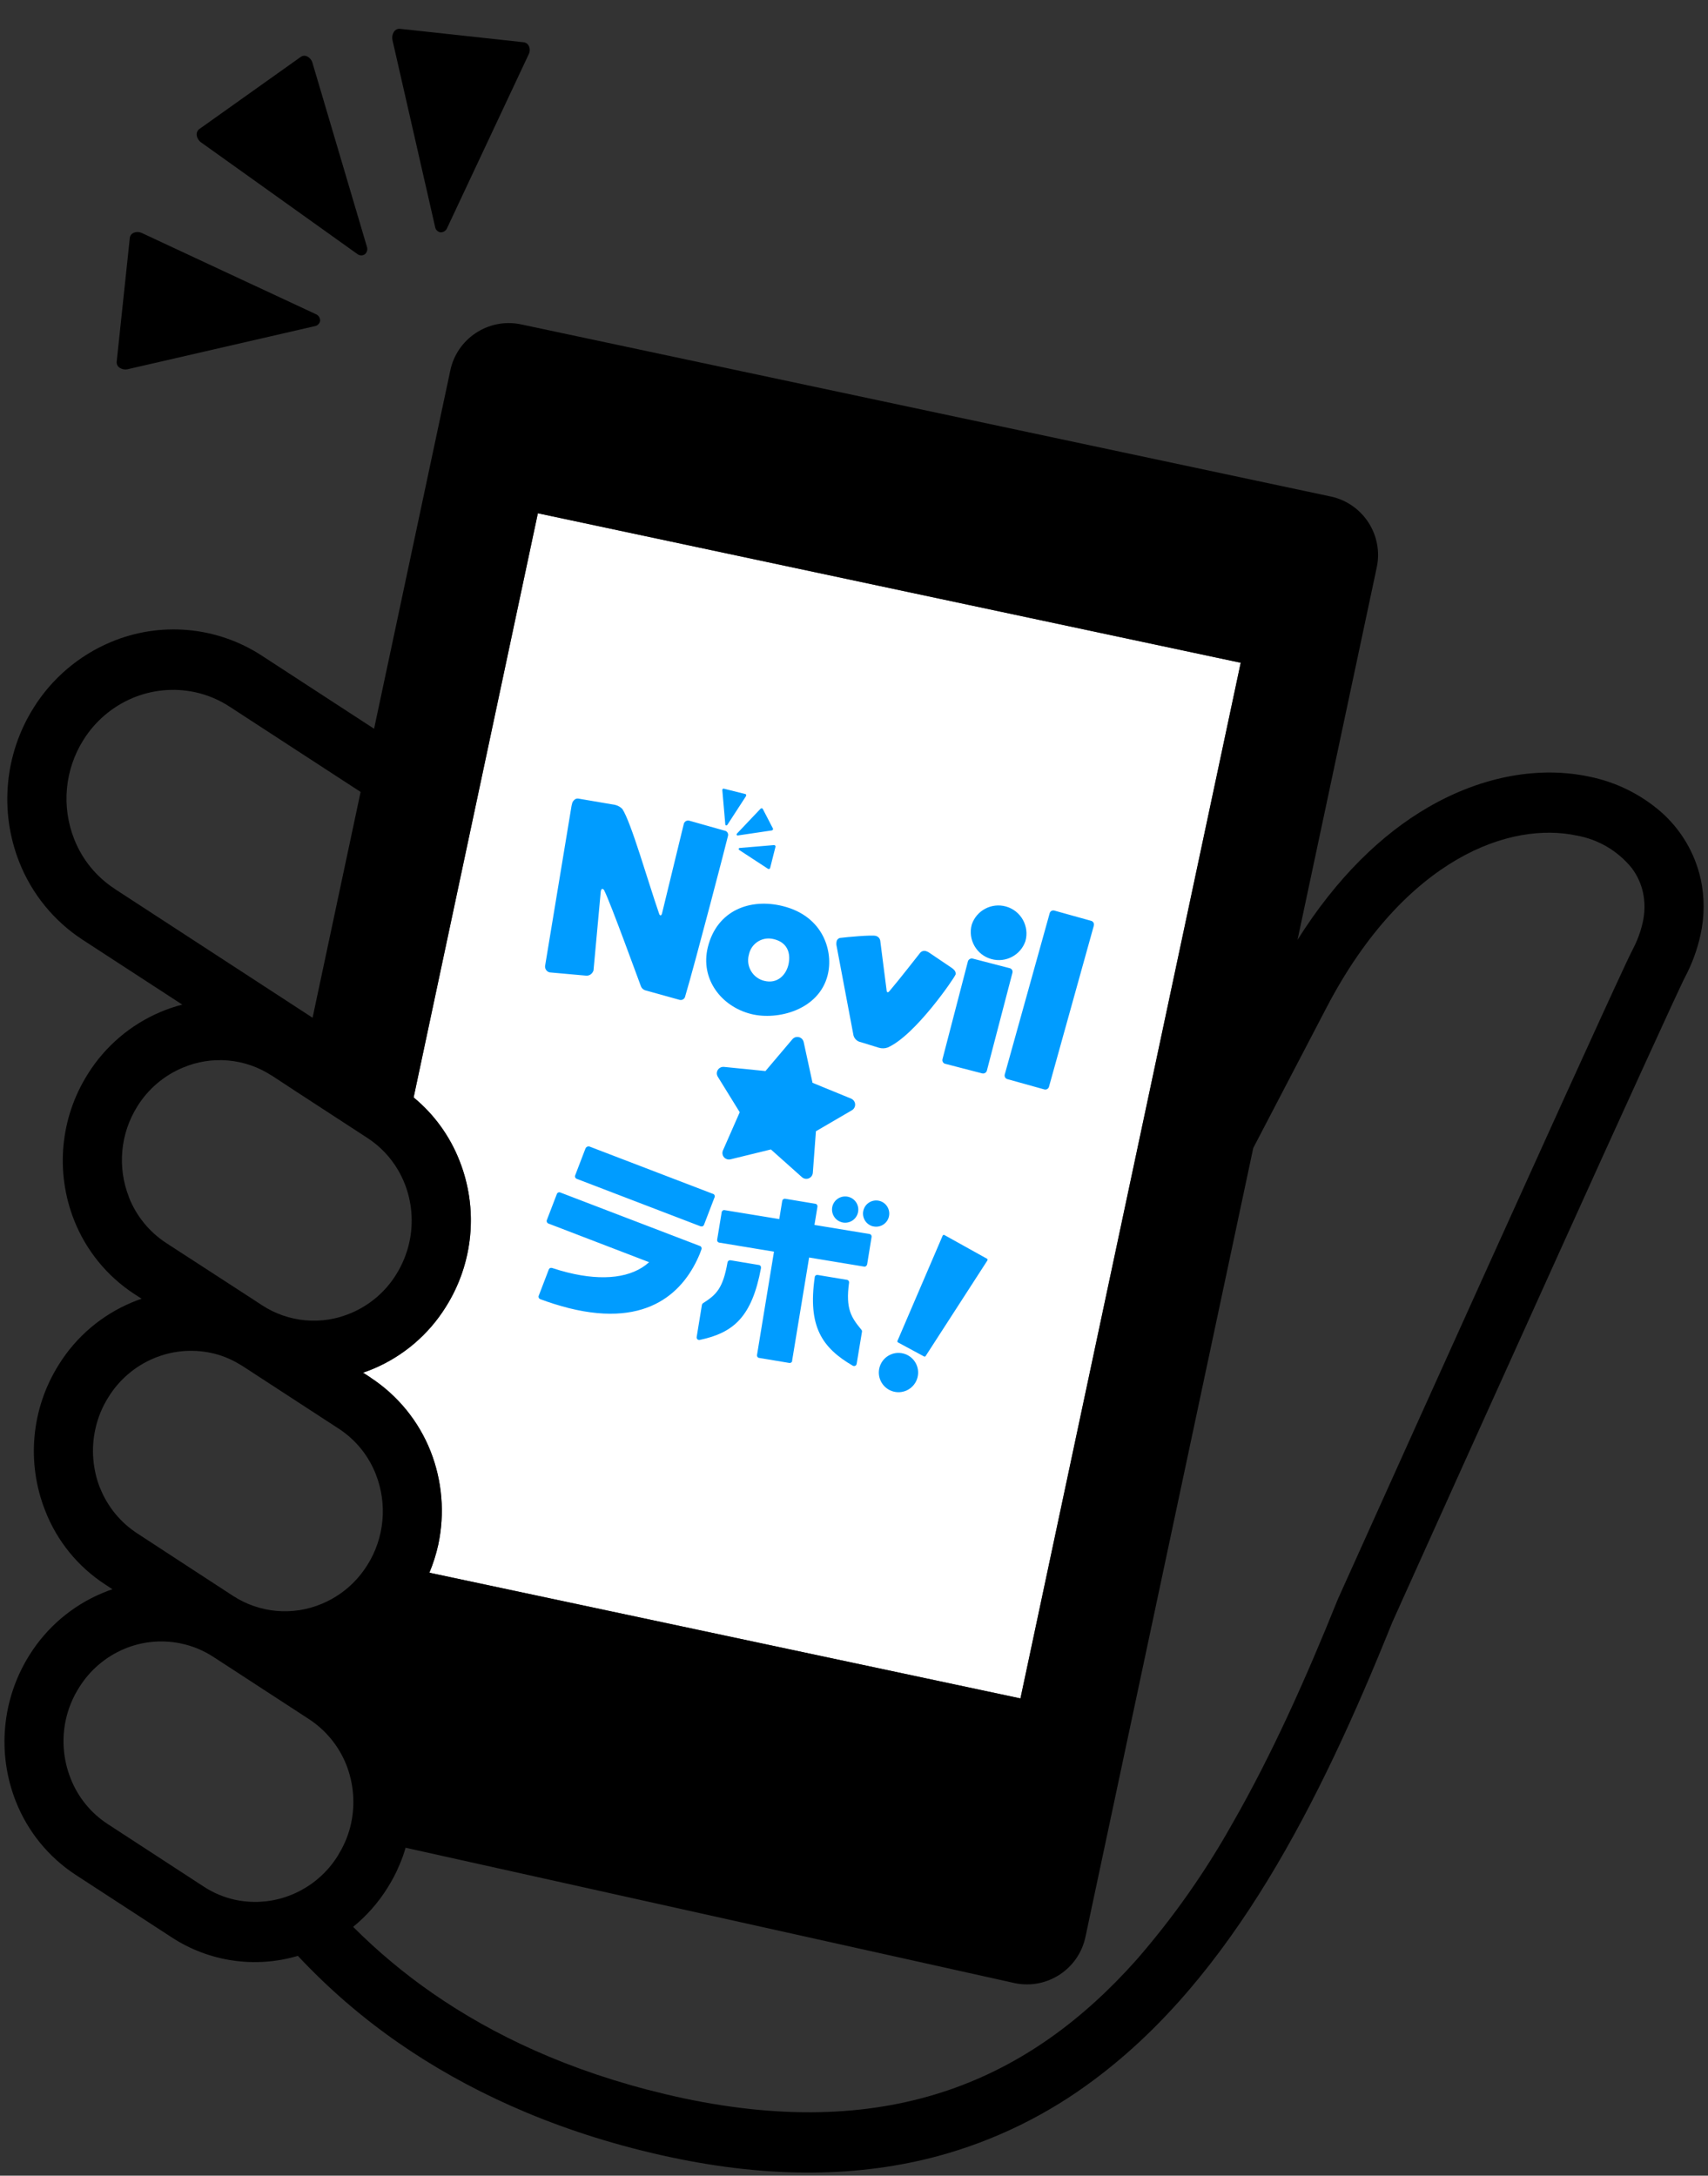
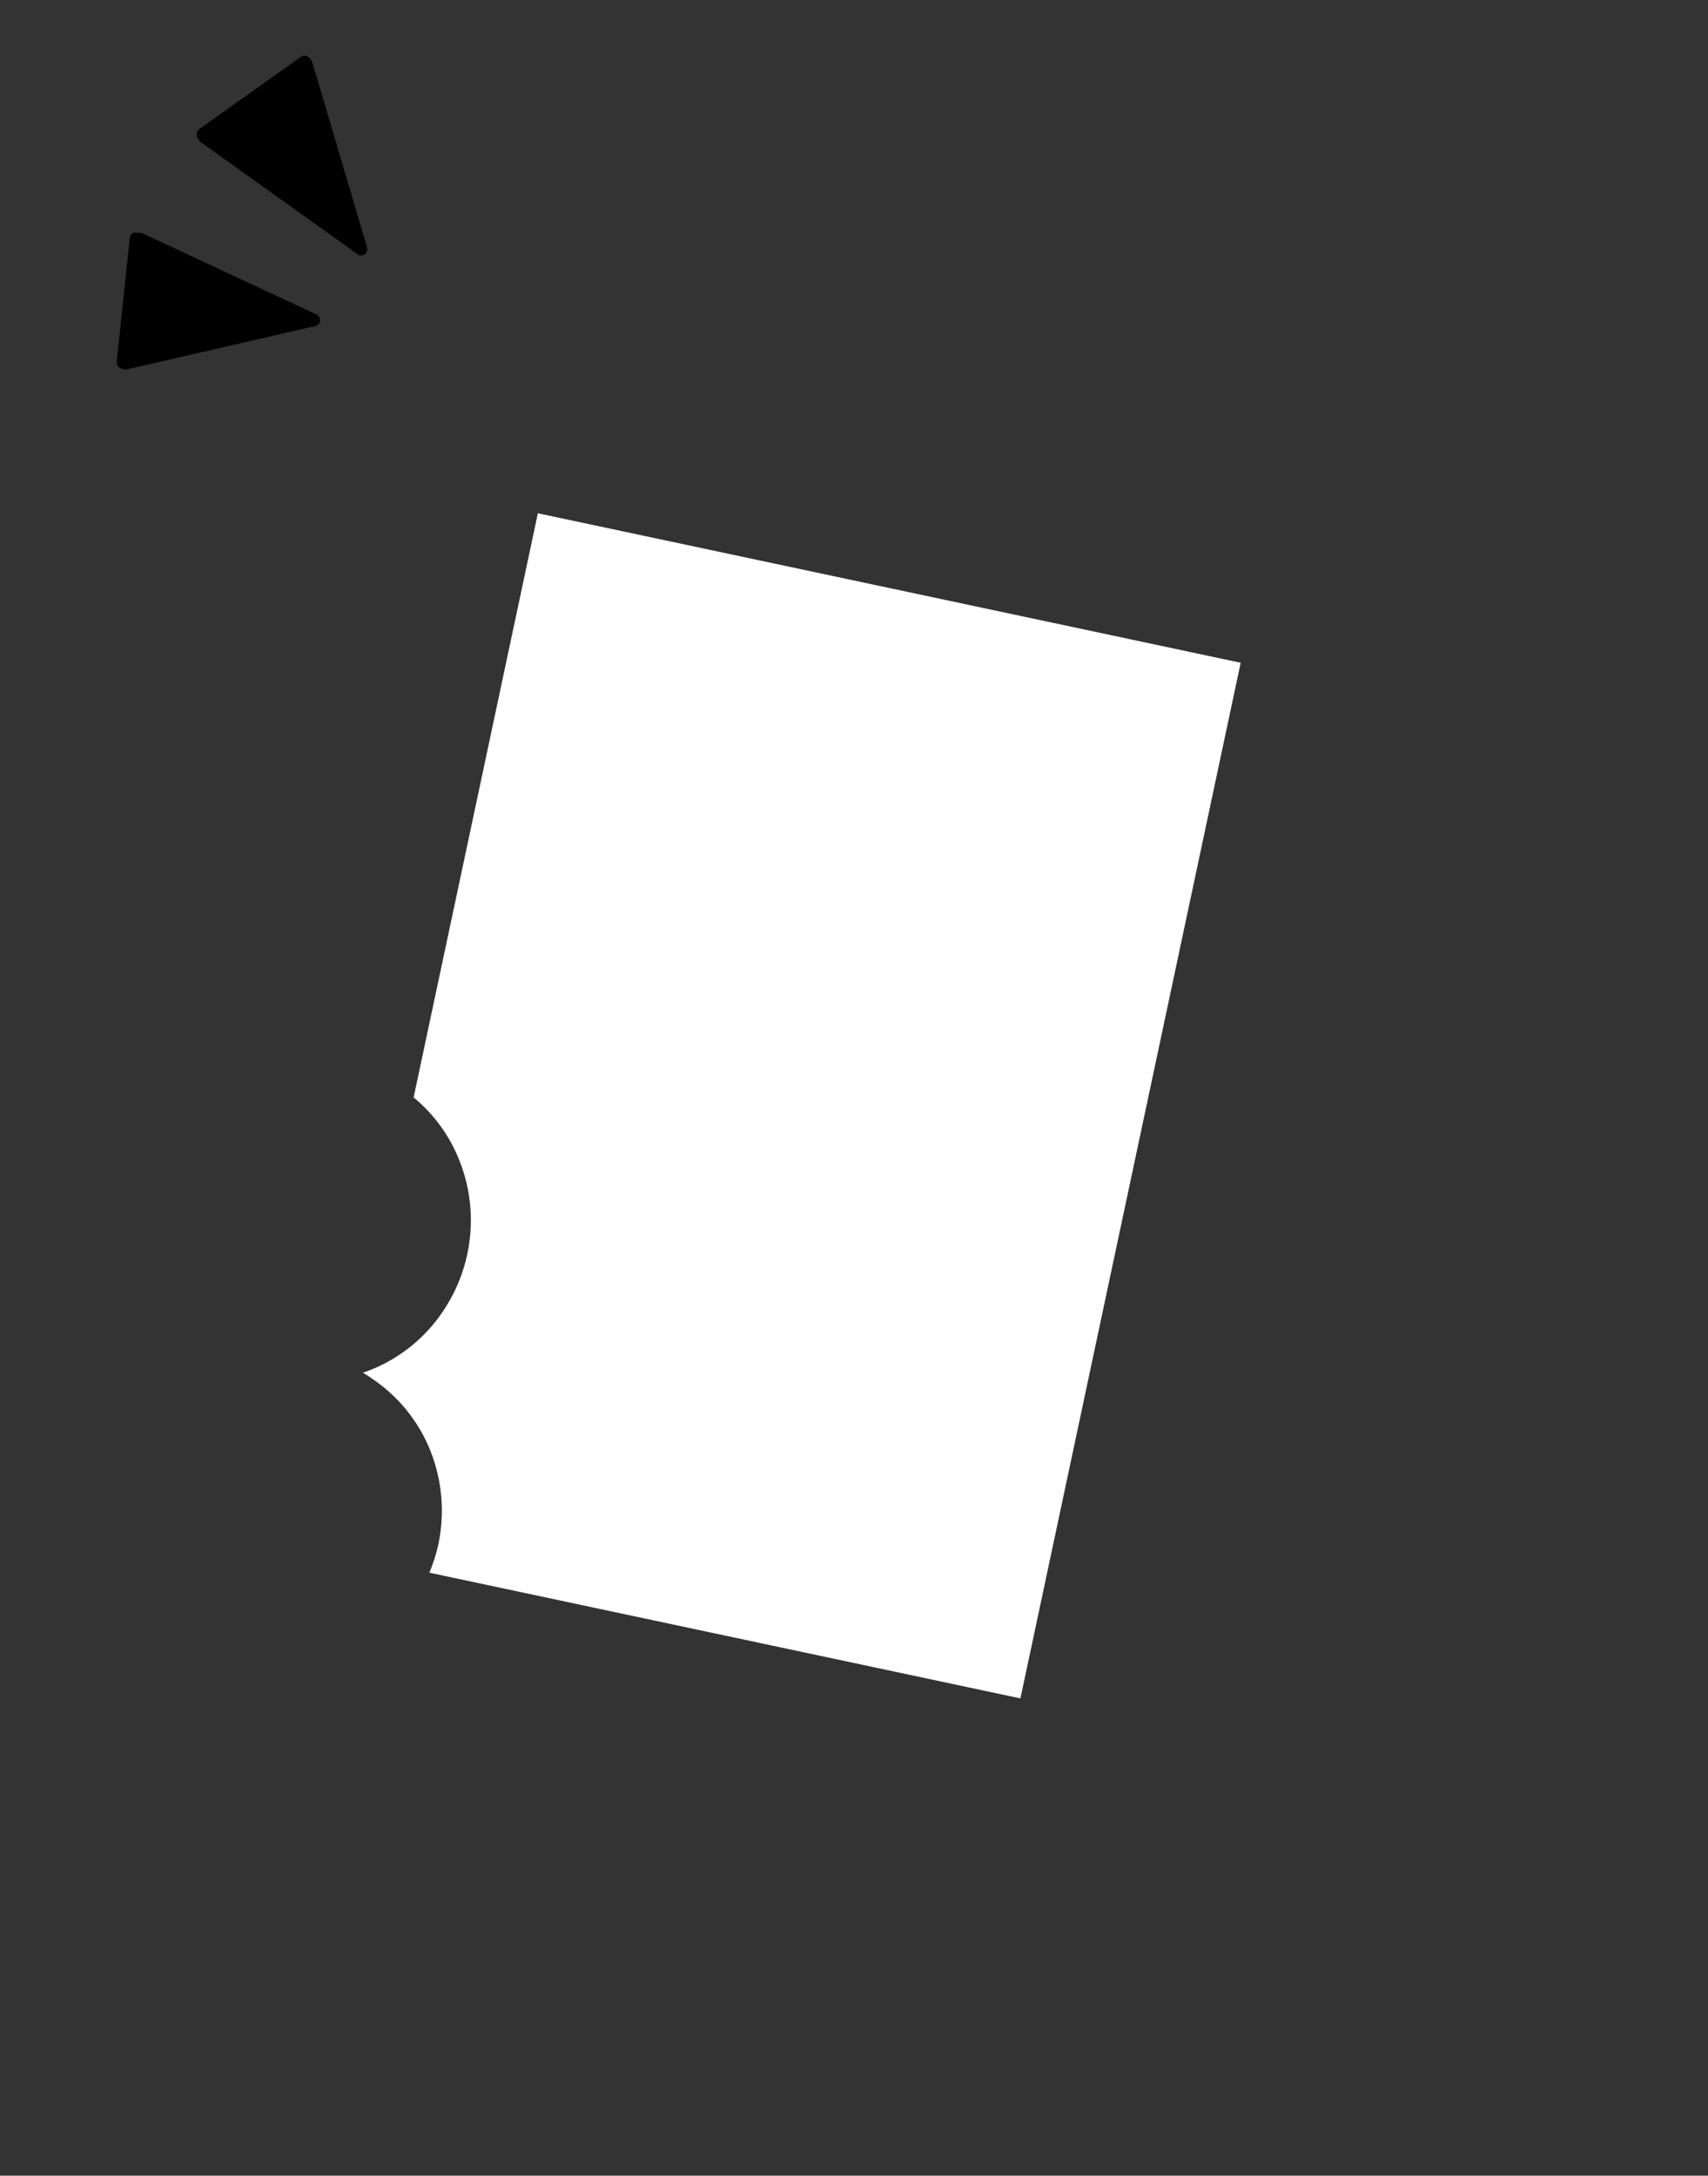
<svg xmlns="http://www.w3.org/2000/svg" id="a" width="336" height="428" viewBox="0 0 336 428">
  <rect x="0" y="0" width="336" height="428" fill="#333333" stroke="none" />
  <defs>
    <clipPath id="d">
      <rect x="99.66" y="160.28" width="107.02" height="105.39" transform="translate(-90.54 310.08) rotate(-76)" fill="none" stroke-width="0" />
    </clipPath>
    <clipPath id="h">
      <rect x="27.43" y="3.23" width="72.31" height="74.41" transform="translate(16.73 99.45) rotate(-84)" fill="none" stroke-width="0" />
    </clipPath>
  </defs>
  <path id="b" d="M72.91,271l-1.5-.97c.67-.22,1.32-.47,1.98-.74,5.91-2.48,10.91-6.73,14.3-12.17,2.02-3.2,3.46-6.73,4.24-10.42,1.31-6.14.78-12.53-1.54-18.37-1.9-4.85-5-9.13-9.02-12.44l24.44-114.92,138.26,29.41-43.33,203.73-116.27-24.73c.74-1.78,1.33-3.62,1.75-5.5,1.31-6.15.79-12.55-1.52-18.41-2.35-5.92-6.47-10.97-11.8-14.46" fill="#fff" stroke-width="0" />
-   <path id="c" d="M334.56,172.92c-1.14-5.12-3.88-9.75-7.82-13.21-4.02-3.49-8.89-5.88-14.11-6.93-9.47-2.02-20.68-.34-31.65,6.01-9.13,5.28-18.02,13.84-25.73,26.1l15.56-73.15c1.41-6.33-2.57-12.61-8.9-14.04L102.4,63.79c-6.36-1.28-12.56,2.84-13.84,9.2l-14.97,70.37-22.1-14.39c-8.86-5.77-20.02-6.76-29.76-2.63-6.23,2.63-11.5,7.12-15.09,12.85-5.74,9.1-6.8,20.39-2.85,30.4,2.47,6.26,6.82,11.6,12.46,15.28l19.61,12.76c-1.46.37-2.88.85-4.27,1.44-5.91,2.5-10.9,6.75-14.3,12.19-5.45,8.62-6.45,19.32-2.7,28.8,2.35,5.94,6.48,11,11.82,14.49l1.45.94c-.65.22-1.32.47-1.95.74-5.92,2.48-10.93,6.74-14.32,12.19-5.44,8.61-6.44,19.31-2.69,28.78,2.31,5.95,6.43,11.01,11.78,14.49l1.44.95c-.68.22-1.35.48-2.01.76-5.91,2.48-10.9,6.73-14.3,12.16-5.43,8.62-6.44,19.32-2.7,28.8,2.34,5.94,6.47,11.01,11.82,14.49l18.82,12.25c7.34,4.81,16.43,6.15,24.85,3.66,6.03,6.45,12.73,12.23,20,17.25,12.91,8.91,29.17,16.67,49.5,21.5,1.29.31,2.55.59,3.83.86,19.89,4.24,37.33,3.89,52.64-.24,11.12-3.02,21.57-8.14,30.77-15.08,13.63-10.17,24.67-23.81,34.11-39.28,9.41-15.44,17.25-32.74,24.39-50.51.16-.37.99-2.18,2.31-5.14,5.24-11.63,18.38-40.78,30.58-67.73,6.09-13.47,11.95-26.39,16.47-36.27,2.25-4.94,4.17-9.13,5.61-12.24.72-1.55,1.32-2.84,1.78-3.81.44-.96.78-1.65.87-1.81,1.4-2.64,2.43-5.45,3.07-8.37.8-3.61.81-7.36.04-10.97M22.57,174.85c-3.62-2.35-6.41-5.78-7.98-9.79-2.53-6.42-1.86-13.66,1.82-19.5,2.3-3.68,5.67-6.55,9.66-8.24,3.86-1.62,8.12-2.03,12.22-1.17,2.45.52,4.78,1.49,6.87,2.86l25.78,16.78-9.45,44.42-38.93-25.35ZM25.38,235.53c-2.34-5.9-1.72-12.55,1.66-17.92,2.11-3.38,5.21-6.02,8.88-7.56,5.73-2.45,12.3-1.87,17.51,1.53h.03s4.92,3.23,4.92,3.23l13.9,9.05c2.48,1.61,4.55,3.78,6.04,6.34.5.85.93,1.74,1.29,2.65,1.43,3.63,1.76,7.61.94,11.42-.49,2.3-1.39,4.5-2.64,6.49-2.1,3.38-5.21,6.02-8.88,7.56-5.73,2.44-12.3,1.85-17.51-1.57l-1.82-1.19-17.01-11.04c-3.32-2.17-5.88-5.31-7.33-9M19.66,292.69c-1.42-3.64-1.75-7.62-.93-11.44.48-2.29,1.37-4.48,2.63-6.45,2.1-3.39,5.21-6.04,8.89-7.59,3.54-1.49,7.44-1.86,11.2-1.08,1.97.41,3.85,1.15,5.57,2.19.26.13.49.3.74.44l18.83,12.26c.29.18.56.37.83.57,2.93,2.12,5.18,5.04,6.5,8.4,2.33,5.9,1.71,12.55-1.67,17.92-.02.01-.03.03-.05.06-2.1,3.35-5.19,5.98-8.84,7.51-5.73,2.44-12.3,1.86-17.52-1.54l-7.49-4.88-11.32-7.39c-3.33-2.16-5.9-5.3-7.36-8.99M66.86,364.35c-.13.24-.28.5-.42.74-2.1,3.37-5.2,6.01-8.87,7.56-3.54,1.5-7.45,1.88-11.22,1.1-2.25-.48-4.39-1.37-6.31-2.64l-18.82-12.26c-3.33-2.16-5.89-5.3-7.33-9-1.44-3.63-1.77-7.6-.97-11.42.49-2.29,1.38-4.48,2.64-6.46,2.1-3.39,5.2-6.04,8.87-7.59,3.44-1.45,7.23-1.84,10.89-1.13l.32.07c2.25.47,4.39,1.36,6.31,2.61l.82.53,18,11.72c3.32,2.17,5.89,5.31,7.36,9,1.43,3.64,1.76,7.63.95,11.46-.43,2.01-1.18,3.94-2.22,5.72M72.91,271l-1.5-.97c.67-.22,1.33-.47,1.98-.74,5.91-2.48,10.91-6.73,14.3-12.17,5.45-8.62,6.45-19.32,2.7-28.79-1.9-4.85-5-9.13-9.02-12.44l24.44-114.92,138.27,29.41-43.33,203.74-116.28-24.73c.74-1.78,1.33-3.62,1.74-5.51,1.31-6.15.79-12.55-1.52-18.41-2.34-5.92-6.47-10.98-11.8-14.46M321.2,186.77c-.32.59-.71,1.42-1.31,2.69-2.2,4.69-6.83,14.8-12.55,27.39-17.14,37.75-44.1,97.62-44.1,97.62l-.05.11-.05.12c-6.25,15.55-12.97,30.54-20.64,43.92-5.39,9.64-11.76,18.7-19.02,27.02-10.5,11.77-22.48,20.6-36.89,25.53-14.42,4.91-31.42,5.99-52.2,1.59-1.17-.25-2.36-.53-3.56-.81-19-4.52-33.9-11.65-45.65-19.78-5.62-3.89-10.88-8.28-15.71-13.12,2.65-2.16,4.93-4.74,6.74-7.64.93-1.46,1.73-2.99,2.39-4.59.47-1.08.86-2.19,1.19-3.33l119.92,26.65c6.36,1.27,12.55-2.84,13.84-9.2l32.99-155.1c3.64-6.98,8.34-15.99,14.42-27.64,7.8-14.94,16.98-24.07,25.7-29.14,8.73-5.06,17.07-6.06,23.5-4.69,4.26.75,8.1,3.02,10.83,6.38,1.08,1.43,1.84,3.07,2.22,4.82.41,1.94.39,3.94-.05,5.88-.41,1.84-1.07,3.62-1.95,5.28" fill="#000" stroke-width="0" />
  <g clip-path="url(#d)">
-     <path id="e" d="M147.31,187.88c.38-2.15,2.43-3.58,4.58-3.2.12.02.25.05.37.08,3.71.92,3,4.39,2.83,5.06-.5,2.02-2.18,3.78-4.76,3.13-2.22-.55-3.58-2.79-3.04-5.02,0-.02,0-.04.01-.05M154,178.25c-6.4-1.6-12.94.79-14.75,8.07-1.55,6.22,2.61,11.69,8.53,13.16,5.16,1.29,13.32-.77,15.04-7.66,1.15-4.59-.78-11.57-8.82-13.57M152.21,166.25l-6.68.56c-.1,0-.18.07-.21.16h0c-.01.11.04.21.13.26l5.61,3.67c.08.05.17.06.26.04.08-.02.14-.07.17-.15l1.07-4.23c.02-.08-.01-.17-.08-.23-.07-.06-.17-.09-.26-.08M144.92,164.25h0c.06.09.16.13.26.1l6.63-.98c.09-.01.17-.07.23-.14.05-.07.05-.15.02-.23l-2.01-3.88c-.04-.07-.12-.11-.21-.11-.1,0-.19.04-.25.11l-4.61,4.86c-.07.07-.09.17-.05.26M142.1,155.49l.58,6.68c0,.09.06.18.15.21h.01c.1.01.2-.04.25-.12l3.65-5.62c.05-.08.07-.18.05-.27-.02-.08-.08-.15-.16-.17l-4.23-1.06c-.08-.02-.17.01-.23.08-.06.07-.09.17-.08.26M116.75,191v-.04s1.43-15.57,1.43-15.57l.03-.14c.06-.29.17-.41.35-.37.17.06.3.2.34.37,1.16,2.26,6.63,17.32,7.14,18.66.12.41.42.73.81.88l6.83,1.9c.47.13.95-.14,1.09-.6,0,0,0-.01,0-.02,1.95-6.51,8.24-30.71,8.44-31.63.12-.45-.15-.9-.6-1.02-.02,0-.04,0-.06-.01l-6.94-1.96-.07-.02c-.45-.09-.9.19-1.02.63l-4.27,17.56c-.06.28-.18.48-.33.45-.11-.03-.2-.12-.27-.36-2.22-6.41-5.49-17.96-7.23-20.58-.38-.38-.85-.65-1.37-.78l-.07-.02-7.21-1.23c-.74-.12-1.19.68-1.27,1.07l-.02.07-5.25,31.77c-.06.55.27,1.08.8,1.25l.11.03,7.03.63c.68.11,1.33-.29,1.55-.94M137.99,245.77c.1-.26-.02-.55-.28-.65,0,0,0,0,0,0l-27.51-10.54s-.04-.02-.06-.02c-.25-.06-.5.07-.59.31l-1.98,5.16c-.05.13-.04.26.02.39.06.12.15.22.28.27l19.82,7.61c-3.33,3.05-8.98,3.78-16.01,2.03-1.01-.25-2.04-.55-3.09-.9h-.04c-.25-.07-.5.06-.59.3l-1.99,5.19c-.05.12-.04.26.02.38.05.13.15.22.28.27,1.85.69,3.73,1.28,5.65,1.77,15.96,3.98,22.82-3.62,25.75-10.7l.32-.86ZM140.34,234.89l-24.42-9.36h-.06c-.29-.04-.57.12-.68.39l-2.04,5.32c-.1.26.03.54.28.65l24.42,9.36h.06c.25.07.5-.06.59-.3l2.04-5.32c.16-.25.08-.58-.17-.74,0,0,0,0,0,0M143.68,228.07l7.97-1.95,6.12,5.46c.36.32.88.41,1.33.23.45-.18.76-.6.8-1.09l.61-8.18,7.08-4.13c.61-.36.82-1.14.46-1.75-.14-.24-.36-.43-.62-.54l-7.59-3.11-1.74-8.02c-.15-.69-.84-1.13-1.53-.97-.27.06-.51.21-.69.42l-5.3,6.26-8.16-.82c-.7-.07-1.33.44-1.4,1.14-.03.28.04.56.19.8l4.31,6.98-3.3,7.51c-.28.65.01,1.4.66,1.68.26.11.54.14.82.07M149.7,249.43c.02-.13,0-.27-.08-.38-.07-.1-.17-.17-.29-.2h-.04s-5.59-.93-5.59-.93c-.27-.04-.53.14-.58.41-.91,5.17-2.22,6.37-4.81,8.03-.12.08-.2.2-.23.35l-1.03,6.31c-.03.16.03.33.15.45.07.06.14.1.23.12.07.02.15.02.23,0,6.65-1.41,10.26-4.52,12.05-14.16M155.82,267.71l3.35-20.33,10.83,1.79c.31.08.56-.29.58-.42l.88-5.42c.04-.26-.12-.51-.37-.57l-10.87-1.79.59-3.59c.04-.26-.12-.51-.37-.57h-.04s-5.94-.99-5.94-.99c-.13-.02-.27.02-.38.1-.11.08-.18.19-.2.32l-.58,3.58-10.75-1.76c-.13-.03-.27,0-.37.08-.11.08-.19.2-.21.33l-.89,5.41c-.04.26.12.51.38.57h.04s10.76,1.78,10.76,1.78l-3.34,20.33c-.04.26.12.5.37.57h.05s5.93.99,5.93.99c.13.02.27-.01.38-.09.11-.08.18-.19.2-.32M165.64,240.46c1.38.34,2.79-.5,3.13-1.89s-.5-2.79-1.89-3.13c-1.38-.34-2.78.5-3.13,1.88-.34,1.38.5,2.79,1.88,3.13h0M171.73,241.24c1.39.34,2.79-.5,3.13-1.88s-.5-2.79-1.88-3.13c-1.38-.34-2.79.5-3.13,1.88-.35,1.39.5,2.79,1.88,3.14h0M168.52,268.33l1.05-6.35c.02-.14-.02-.29-.12-.4-1.96-2.39-3.14-4.04-2.42-9.26.03-.25-.13-.48-.37-.55h-.05s-5.76-.96-5.76-.96c-.13-.02-.27.01-.38.09-.11.08-.18.2-.19.34-1.4,9.69,1.41,13.89,7.49,17.43.04.02.09.04.13.05.11.03.23.01.33-.03.15-.07.26-.21.28-.37M187.96,191.8c.15-.49-.06-.94-.78-1.43l-4.25-2.87c-.22-.17-.46-.3-.72-.38-.44-.16-.93-.02-1.22.35-.43.52-3.93,5.06-6.03,7.52-.17.18-.26.23-.37.2-.07-.02-.15-.12-.17-.32l-1.26-9.84c-.08-.45-.42-.81-.87-.92-.73-.23-5.89.25-6.85.38-.38,0-.72.25-.84.62-.08.31-.1.64-.03.95l3.33,17.63c.19.69.76,1.21,1.46,1.33l3.53,1.09c.57.17,1.18.16,1.73-.04,5.44-2.38,13.13-13.71,13.31-14.27M191.17,181.87c-.81,2.94.91,5.99,3.86,6.8,2.81.78,5.74-.76,6.69-3.52.83-2.94-.88-5.99-3.81-6.82-2.83-.8-5.79.75-6.74,3.54M185.97,209.28l7.26,1.88c.38.08.75-.12.89-.48l.02-.07,5.03-19.26c.1-.37-.11-.75-.47-.87l-.07-.02-7.26-1.88c-.41-.11-.84.13-.96.54l-5,19.23c-.1.39.11.79.49.92h.07ZM180.5,270.95c.52-2.07-.74-4.17-2.81-4.69s-4.17.74-4.69,2.81.74,4.17,2.81,4.69h0c2.07.52,4.17-.74,4.69-2.81M194.24,247.96c.03-.06.04-.13.03-.2-.01-.07-.06-.12-.12-.15l-8.36-4.65c-.06-.04-.13-.04-.2-.02-.07.02-.12.07-.15.14l-8.88,20.68c-.06.12-.01.27.11.33l5.1,2.75s.04.02.06.02c.11.03.22-.01.27-.11l12.14-18.79ZM215.17,182.09c.12-.4-.1-.82-.5-.94,0,0,0,0-.01,0l-7.25-2.02c-.4-.11-.81.12-.92.52,0,0,0,.01,0,.02l-8.84,31.72c-.1.39.13.8.53.9l7.25,2.02c.39.11.8-.11.92-.5l8.83-31.72Z" fill="#009cff" stroke-width="0" />
-   </g>
+     </g>
  <g id="f">
    <g id="g">
      <g clip-path="url(#h)">
        <g id="i">
-           <path id="j" d="M104.07,9.14c-.16-.43-.54-.74-.99-.82l-24.44-2.66c-.48-.02-.94.23-1.18.65-.28.46-.37,1.02-.26,1.55l8.4,36.81c.09.54.52.95,1.05,1.04h.04c.58,0,1.09-.36,1.29-.9l16.05-34.18c.23-.47.24-1.02.05-1.5" fill="#000" stroke-width="0" />
-           <path id="k" d="M26.35,45.77c-.43.16-.75.54-.81,1l-2.59,24.44c-.02.48.22.93.64,1.17.46.28,1.02.37,1.54.25l36.8-8.47c.54-.09.96-.51,1.05-1.05v-.05c0-.57-.36-1.08-.9-1.28l-34.21-15.96c-.48-.22-1.03-.24-1.52-.04" fill="#000" stroke-width="0" />
+           <path id="k" d="M26.35,45.77c-.43.16-.75.54-.81,1l-2.59,24.44c-.02.48.22.93.64,1.17.46.28,1.02.37,1.54.25l36.8-8.47c.54-.09.96-.51,1.05-1.05v-.05c0-.57-.36-1.08-.9-1.28l-34.21-15.96" fill="#000" stroke-width="0" />
          <path id="l" d="M60.46,11.12c-.4-.22-.88-.2-1.26.05l-20.05,14.26c-.36.31-.53.79-.44,1.25.09.53.39,1.01.83,1.32l30.74,21.96c.43.34,1.02.37,1.48.07l.04-.03c.42-.38.57-.98.36-1.52l-10.72-36.21c-.16-.5-.51-.91-.98-1.16" fill="#000" stroke-width="0" />
        </g>
      </g>
    </g>
  </g>
</svg>